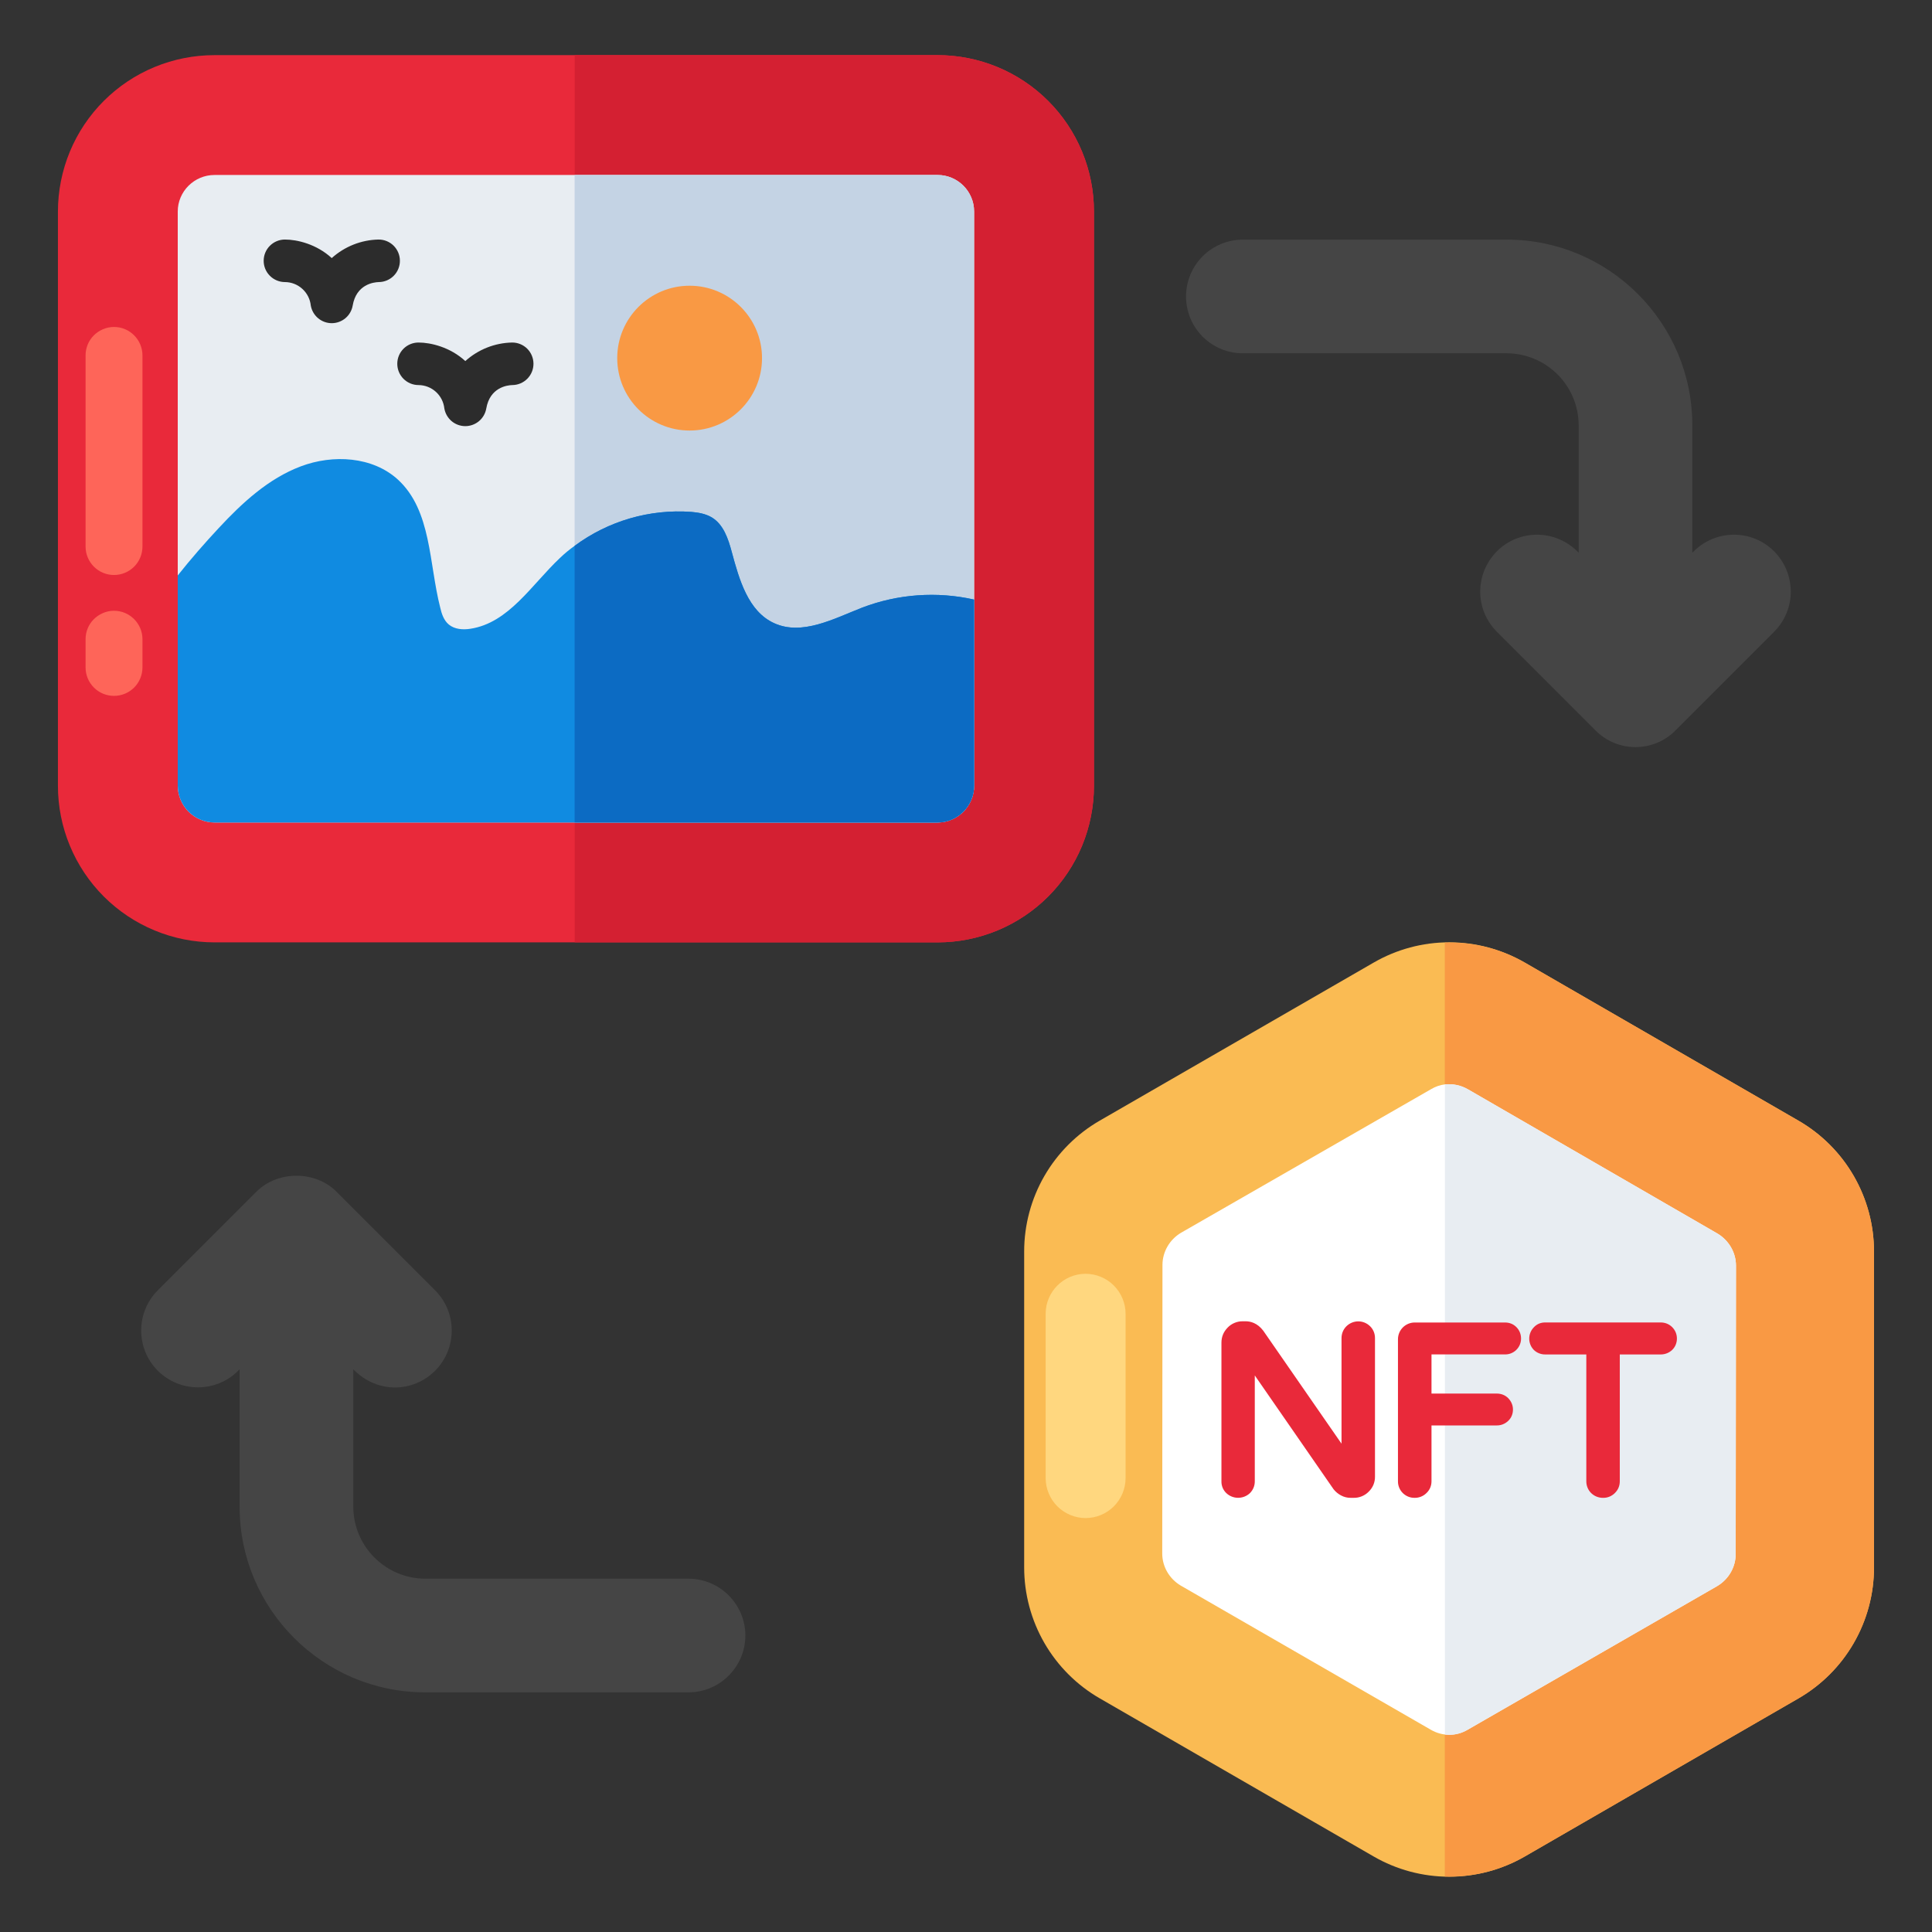
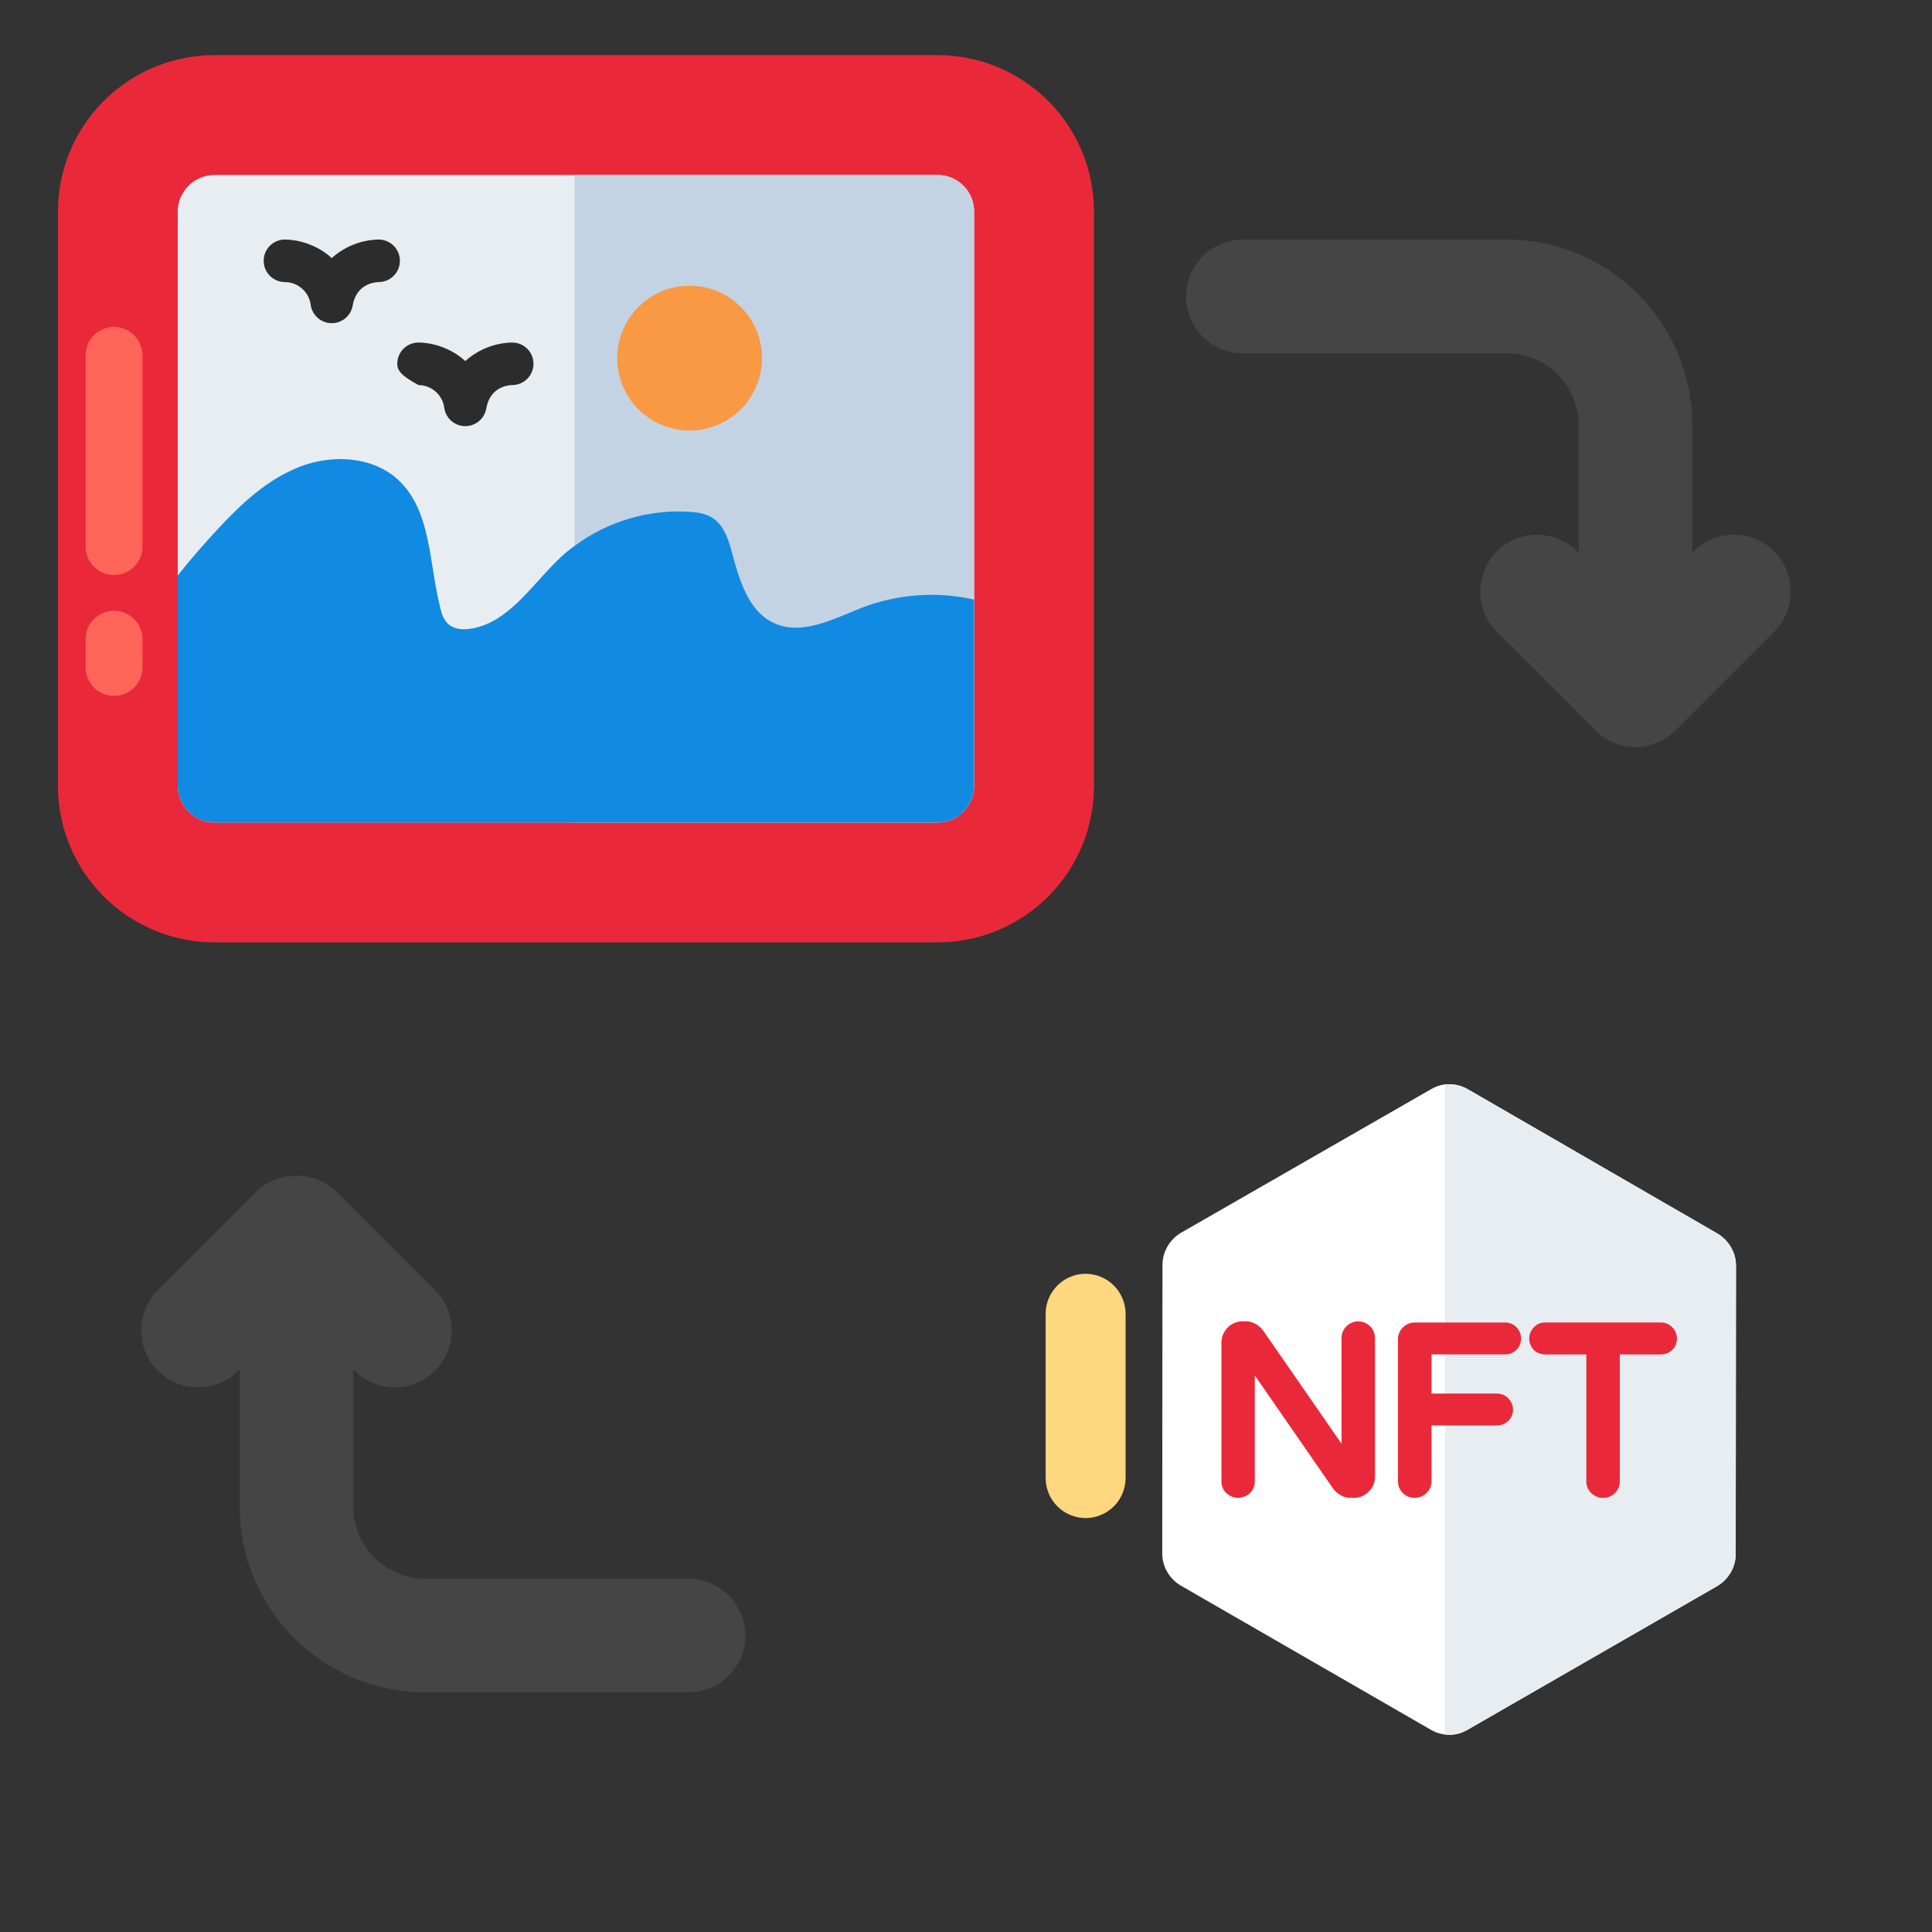
<svg xmlns="http://www.w3.org/2000/svg" width="65" height="65" viewBox="0 0 65 65" fill="none">
  <rect x="0" y="0" width="65" height="65" fill="#333333" stroke="none" />
  <path d="M36.806 7.117V26.436C36.806 27.128 36.671 27.813 36.407 28.452C36.143 29.091 35.755 29.672 35.267 30.161C34.778 30.651 34.197 31.039 33.559 31.304C32.92 31.569 32.235 31.705 31.543 31.705H7.218C6.526 31.705 5.841 31.569 5.202 31.304C4.562 31.039 3.981 30.651 3.492 30.162C3.003 29.673 2.615 29.092 2.35 28.452C2.085 27.813 1.949 27.128 1.949 26.436V7.118C1.949 6.426 2.086 5.741 2.35 5.102C2.615 4.463 3.003 3.883 3.493 3.394C3.982 2.906 4.563 2.518 5.202 2.254C5.841 1.99 6.526 1.855 7.218 1.855H31.543C32.234 1.855 32.919 1.99 33.558 2.255C34.196 2.519 34.776 2.906 35.265 3.395C35.754 3.884 36.142 4.464 36.406 5.102C36.67 5.741 36.806 6.426 36.806 7.117Z" fill="#E9293A" />
-   <path d="M31.543 1.855H19.336V31.705H31.543C32.234 31.705 32.919 31.568 33.557 31.303C34.196 31.038 34.777 30.65 35.265 30.161C35.754 29.672 36.141 29.091 36.405 28.452C36.669 27.812 36.805 27.128 36.804 26.436V7.118C36.804 6.426 36.669 5.742 36.404 5.103C36.14 4.464 35.753 3.884 35.264 3.395C34.775 2.907 34.195 2.519 33.556 2.255C32.917 1.991 32.234 1.855 31.543 1.855Z" fill="#D42032" />
  <path d="M32.773 7.116V26.435C32.773 27.114 32.221 27.672 31.543 27.672H7.217C6.89 27.671 6.576 27.54 6.344 27.308C6.113 27.077 5.982 26.763 5.98 26.435V7.117C5.98 6.438 6.539 5.887 7.217 5.887H31.543C32.221 5.887 32.773 6.437 32.773 7.116Z" fill="#E8EDF2" />
  <path d="M32.772 7.116V26.435C32.772 27.114 32.22 27.672 31.541 27.672H19.332V5.887H31.541C32.22 5.887 32.772 6.437 32.772 7.116Z" fill="#C4D3E4" />
  <path d="M32.773 20.172V26.435C32.773 27.114 32.221 27.672 31.543 27.672H7.217C6.89 27.671 6.576 27.54 6.344 27.308C6.113 27.076 5.982 26.763 5.98 26.435V19.36C6.424 18.802 6.894 18.264 7.358 17.767C8.151 16.914 9.031 16.101 10.12 15.69C11.201 15.281 12.539 15.355 13.392 16.14C14.521 17.182 14.428 18.95 14.811 20.442C14.858 20.649 14.931 20.872 15.1 21.012C15.295 21.174 15.577 21.194 15.825 21.154C17.116 20.959 17.888 19.669 18.836 18.775C18.99 18.628 19.158 18.486 19.333 18.365C20.462 17.527 21.855 17.121 23.257 17.222C23.492 17.242 23.735 17.284 23.942 17.404C24.339 17.639 24.501 18.123 24.621 18.573C24.87 19.5 25.173 20.569 26.045 20.966C26.987 21.396 28.049 20.817 29.009 20.442C30.21 19.984 31.519 19.89 32.773 20.172Z" fill="#108BE1" />
-   <path d="M32.772 20.172V26.435C32.772 27.114 32.22 27.672 31.541 27.672H19.332V18.364C20.461 17.526 21.853 17.121 23.256 17.222C23.491 17.242 23.734 17.283 23.941 17.404C24.338 17.639 24.5 18.123 24.62 18.573C24.869 19.5 25.172 20.569 26.044 20.965C26.986 21.396 28.048 20.817 29.008 20.442C30.209 19.984 31.518 19.89 32.772 20.172Z" fill="#0C6BC3" />
  <path d="M23.201 14.485C24.546 14.485 25.637 13.394 25.637 12.049C25.637 10.704 24.546 9.613 23.201 9.613C21.856 9.613 20.766 10.704 20.766 12.049C20.766 13.394 21.856 14.485 23.201 14.485Z" fill="#F99944" />
-   <path d="M11.161 10.873C10.992 10.873 10.829 10.813 10.7 10.704C10.572 10.596 10.485 10.445 10.456 10.279C10.434 10.064 10.332 9.864 10.172 9.719C10.012 9.573 9.803 9.491 9.587 9.49C9.397 9.49 9.215 9.414 9.081 9.28C8.946 9.146 8.871 8.964 8.871 8.774C8.871 8.584 8.946 8.402 9.081 8.268C9.215 8.134 9.397 8.059 9.587 8.059C9.995 8.059 10.649 8.212 11.161 8.683C11.594 8.293 12.153 8.071 12.735 8.059C12.925 8.058 13.107 8.132 13.242 8.265C13.377 8.399 13.454 8.581 13.454 8.77C13.456 8.96 13.381 9.142 13.248 9.277C13.114 9.412 12.933 9.489 12.743 9.49C12.566 9.495 11.988 9.569 11.866 10.279C11.838 10.445 11.751 10.596 11.622 10.705C11.493 10.813 11.33 10.873 11.161 10.873ZM15.655 14.337C15.486 14.337 15.323 14.277 15.194 14.169C15.066 14.06 14.979 13.91 14.95 13.744C14.927 13.529 14.826 13.329 14.666 13.184C14.506 13.038 14.298 12.957 14.081 12.955C13.891 12.955 13.709 12.879 13.575 12.745C13.441 12.611 13.366 12.429 13.366 12.239C13.366 12.049 13.441 11.867 13.575 11.733C13.709 11.599 13.891 11.524 14.081 11.524C14.489 11.524 15.144 11.677 15.655 12.148C16.087 11.758 16.646 11.536 17.229 11.524C17.419 11.523 17.601 11.597 17.736 11.73C17.871 11.864 17.947 12.046 17.948 12.235C17.949 12.425 17.875 12.607 17.741 12.742C17.608 12.877 17.426 12.954 17.236 12.955C17.061 12.96 16.482 13.034 16.36 13.744C16.331 13.91 16.244 14.061 16.115 14.169C15.986 14.277 15.823 14.337 15.655 14.337Z" fill="#2C2C2C" />
+   <path d="M11.161 10.873C10.992 10.873 10.829 10.813 10.7 10.704C10.572 10.596 10.485 10.445 10.456 10.279C10.434 10.064 10.332 9.864 10.172 9.719C10.012 9.573 9.803 9.491 9.587 9.49C9.397 9.49 9.215 9.414 9.081 9.28C8.946 9.146 8.871 8.964 8.871 8.774C8.871 8.584 8.946 8.402 9.081 8.268C9.215 8.134 9.397 8.059 9.587 8.059C9.995 8.059 10.649 8.212 11.161 8.683C11.594 8.293 12.153 8.071 12.735 8.059C12.925 8.058 13.107 8.132 13.242 8.265C13.377 8.399 13.454 8.581 13.454 8.77C13.456 8.96 13.381 9.142 13.248 9.277C13.114 9.412 12.933 9.489 12.743 9.49C12.566 9.495 11.988 9.569 11.866 10.279C11.838 10.445 11.751 10.596 11.622 10.705C11.493 10.813 11.33 10.873 11.161 10.873ZM15.655 14.337C15.486 14.337 15.323 14.277 15.194 14.169C15.066 14.06 14.979 13.91 14.95 13.744C14.927 13.529 14.826 13.329 14.666 13.184C14.506 13.038 14.298 12.957 14.081 12.955C13.441 12.611 13.366 12.429 13.366 12.239C13.366 12.049 13.441 11.867 13.575 11.733C13.709 11.599 13.891 11.524 14.081 11.524C14.489 11.524 15.144 11.677 15.655 12.148C16.087 11.758 16.646 11.536 17.229 11.524C17.419 11.523 17.601 11.597 17.736 11.73C17.871 11.864 17.947 12.046 17.948 12.235C17.949 12.425 17.875 12.607 17.741 12.742C17.608 12.877 17.426 12.954 17.236 12.955C17.061 12.96 16.482 13.034 16.36 13.744C16.331 13.91 16.244 14.061 16.115 14.169C15.986 14.277 15.823 14.337 15.655 14.337Z" fill="#2C2C2C" />
  <path d="M2.879 22.454V21.505C2.879 21.25 2.981 21.008 3.153 20.836C3.325 20.664 3.568 20.548 3.836 20.548C4.365 20.548 4.793 20.982 4.793 21.505V22.455C4.793 22.581 4.768 22.705 4.72 22.821C4.672 22.938 4.602 23.043 4.513 23.132C4.424 23.221 4.319 23.291 4.203 23.339C4.087 23.387 3.962 23.412 3.837 23.412C3.711 23.412 3.587 23.388 3.47 23.34C3.354 23.292 3.249 23.222 3.16 23.133C3.071 23.044 3 22.939 2.952 22.823C2.904 22.706 2.879 22.582 2.879 22.456V22.454ZM2.879 18.389V11.956C2.879 11.702 2.981 11.459 3.153 11.287C3.325 11.115 3.568 11 3.836 11C4.365 11 4.793 11.433 4.793 11.956V18.389C4.793 18.642 4.692 18.886 4.513 19.065C4.333 19.244 4.09 19.345 3.837 19.345C3.711 19.345 3.587 19.321 3.47 19.273C3.354 19.225 3.249 19.154 3.16 19.066C3.071 18.977 3 18.871 2.952 18.755C2.904 18.639 2.879 18.515 2.879 18.389Z" fill="#FE6559" />
-   <path d="M63.048 42.101V52.733C63.049 53.627 62.814 54.504 62.367 55.277C61.921 56.051 61.279 56.693 60.506 57.14L51.301 62.458C50.528 62.905 49.65 63.14 48.757 63.14C47.864 63.14 46.986 62.905 46.213 62.458L37.001 57.14C36.227 56.694 35.585 56.051 35.138 55.278C34.692 54.504 34.457 53.627 34.457 52.733V42.101C34.458 41.209 34.693 40.333 35.139 39.561C35.586 38.789 36.227 38.148 37 37.702L46.214 32.386C46.987 31.939 47.864 31.703 48.758 31.703C49.651 31.703 50.528 31.939 51.301 32.386L60.506 37.702C61.278 38.148 61.92 38.789 62.366 39.561C62.812 40.333 63.048 41.209 63.048 42.101Z" fill="#FABB53" />
-   <path d="M60.506 37.704L51.301 32.386C50.484 31.916 49.552 31.683 48.609 31.714V63.133C49.552 63.163 50.484 62.93 51.301 62.459L60.506 57.143C61.28 56.696 61.922 56.054 62.368 55.28C62.814 54.507 63.049 53.629 63.049 52.736V42.101C63.048 41.209 62.813 40.334 62.366 39.562C61.92 38.79 61.279 38.15 60.506 37.704Z" fill="#F99944" />
  <path d="M58.405 42.583L58.395 52.281C58.395 52.724 58.158 53.132 57.774 53.361L49.378 58.194C49.19 58.305 48.976 58.364 48.757 58.364C48.538 58.364 48.324 58.305 48.136 58.194L39.723 53.344C39.34 53.115 39.102 52.707 39.102 52.264L39.11 42.557C39.11 42.116 39.349 41.706 39.731 41.477L48.145 36.645C48.288 36.56 48.451 36.501 48.613 36.483C48.876 36.458 49.148 36.509 49.395 36.654L57.783 41.503C58.166 41.732 58.405 42.14 58.405 42.583Z" fill="white" />
  <path d="M58.405 42.583L58.396 52.282C58.396 52.724 58.159 53.133 57.775 53.362L49.379 58.194C49.14 58.338 48.877 58.39 48.613 58.356V36.483C48.877 36.457 49.149 36.509 49.396 36.653L57.784 41.502C58.166 41.732 58.405 42.141 58.405 42.583Z" fill="#E8EDF2" />
  <path d="M48.161 45.567V46.885H50.357C50.501 46.885 50.636 46.934 50.74 47.038C50.843 47.142 50.902 47.277 50.902 47.42C50.902 47.574 50.845 47.71 50.736 47.809C50.633 47.905 50.498 47.959 50.357 47.957H48.161V49.839C48.161 49.913 48.146 49.987 48.117 50.055C48.087 50.123 48.043 50.185 47.989 50.235C47.937 50.286 47.876 50.326 47.809 50.353C47.741 50.38 47.669 50.394 47.597 50.393C47.523 50.395 47.45 50.381 47.381 50.354C47.313 50.327 47.251 50.286 47.198 50.235C47.145 50.183 47.104 50.121 47.075 50.053C47.047 49.985 47.032 49.912 47.033 49.839V45.058C47.033 44.909 47.092 44.765 47.198 44.659C47.304 44.554 47.447 44.494 47.597 44.494H50.633C50.781 44.494 50.912 44.544 51.015 44.647C51.12 44.751 51.174 44.886 51.174 45.035C51.174 45.184 51.114 45.319 51.011 45.419C50.961 45.467 50.902 45.505 50.837 45.531C50.772 45.557 50.703 45.569 50.633 45.568L48.161 45.567ZM46.094 44.618C46.204 44.727 46.26 44.867 46.26 45.018V49.681C46.261 49.775 46.243 49.868 46.207 49.955C46.17 50.042 46.116 50.12 46.048 50.186C45.982 50.253 45.903 50.306 45.815 50.342C45.727 50.378 45.633 50.395 45.539 50.393H45.446C45.33 50.395 45.215 50.366 45.113 50.31C45.017 50.258 44.933 50.188 44.865 50.102L42.216 46.275V49.837C42.216 49.992 42.159 50.128 42.05 50.237C41.942 50.338 41.799 50.393 41.651 50.392C41.504 50.391 41.362 50.334 41.255 50.231C41.203 50.18 41.161 50.119 41.133 50.051C41.106 49.983 41.092 49.91 41.094 49.837V45.175C41.094 44.978 41.161 44.812 41.302 44.666C41.367 44.598 41.445 44.544 41.532 44.508C41.618 44.471 41.711 44.452 41.805 44.453H41.91C42.071 44.453 42.304 44.511 42.501 44.77L45.134 48.571V45.019C45.134 44.868 45.192 44.728 45.295 44.624C45.401 44.518 45.544 44.457 45.694 44.456C45.844 44.455 45.988 44.514 46.095 44.62L46.094 44.618ZM56.418 45.033C56.418 45.184 56.36 45.32 56.257 45.418C56.153 45.516 56.016 45.57 55.873 45.569H54.496V49.837C54.496 49.992 54.439 50.128 54.325 50.237C54.273 50.288 54.211 50.328 54.144 50.355C54.076 50.382 54.003 50.395 53.93 50.393C53.781 50.394 53.638 50.336 53.531 50.231C53.479 50.179 53.439 50.118 53.411 50.05C53.383 49.982 53.37 49.91 53.37 49.837V45.569H51.989C51.846 45.571 51.708 45.517 51.605 45.418C51.505 45.316 51.449 45.179 51.449 45.036C51.449 44.894 51.505 44.757 51.605 44.655C51.654 44.602 51.713 44.56 51.779 44.532C51.846 44.505 51.917 44.491 51.989 44.493H55.873C55.944 44.492 56.015 44.506 56.081 44.532C56.147 44.559 56.208 44.599 56.258 44.649C56.309 44.7 56.349 44.759 56.377 44.825C56.404 44.891 56.418 44.962 56.418 45.033Z" fill="#E9293A" />
  <path d="M37.869 44.199V49.73C37.868 50.087 37.725 50.428 37.474 50.68C37.221 50.932 36.88 51.073 36.524 51.074C36.167 51.073 35.826 50.931 35.574 50.679C35.323 50.428 35.181 50.086 35.18 49.73V44.199C35.18 43.46 35.784 42.855 36.524 42.855C36.88 42.856 37.221 42.998 37.474 43.25C37.725 43.502 37.868 43.843 37.869 44.199Z" fill="#FFD77F" />
  <path d="M59.689 21.254L56.372 24.571C56.019 24.934 55.531 25.135 55.025 25.135C54.518 25.135 54.031 24.934 53.677 24.571L50.36 21.254C49.614 20.508 49.614 19.304 50.36 18.549C51.105 17.803 52.31 17.803 53.065 18.549L53.113 18.596V14.304C53.11 13.664 52.855 13.05 52.402 12.597C51.949 12.144 51.335 11.889 50.694 11.886H41.814C41.307 11.886 40.821 11.685 40.462 11.326C40.104 10.968 39.903 10.481 39.903 9.974C39.903 9.467 40.104 8.981 40.462 8.622C40.821 8.264 41.307 8.062 41.814 8.062H50.694C54.136 8.062 56.936 10.863 56.936 14.304V18.596L56.984 18.549C57.73 17.803 58.944 17.803 59.689 18.549C60.435 19.304 60.435 20.508 59.689 21.254ZM25.077 55.025C25.077 56.077 24.216 56.937 23.165 56.937H14.304C10.863 56.937 8.062 54.136 8.062 50.695V46.068L8.014 46.116C7.269 46.862 6.055 46.862 5.309 46.116C4.564 45.371 4.564 44.157 5.309 43.411L8.626 40.094C9.343 39.377 10.605 39.377 11.322 40.094L14.639 43.411C15.384 44.157 15.384 45.371 14.639 46.116C14.266 46.489 13.778 46.68 13.291 46.68C12.803 46.68 12.316 46.489 11.934 46.116L11.886 46.068V50.695C11.888 51.336 12.144 51.949 12.597 52.402C13.05 52.855 13.663 53.111 14.304 53.113H23.165C24.216 53.113 25.077 53.974 25.077 55.025Z" fill="#454545" />
</svg>